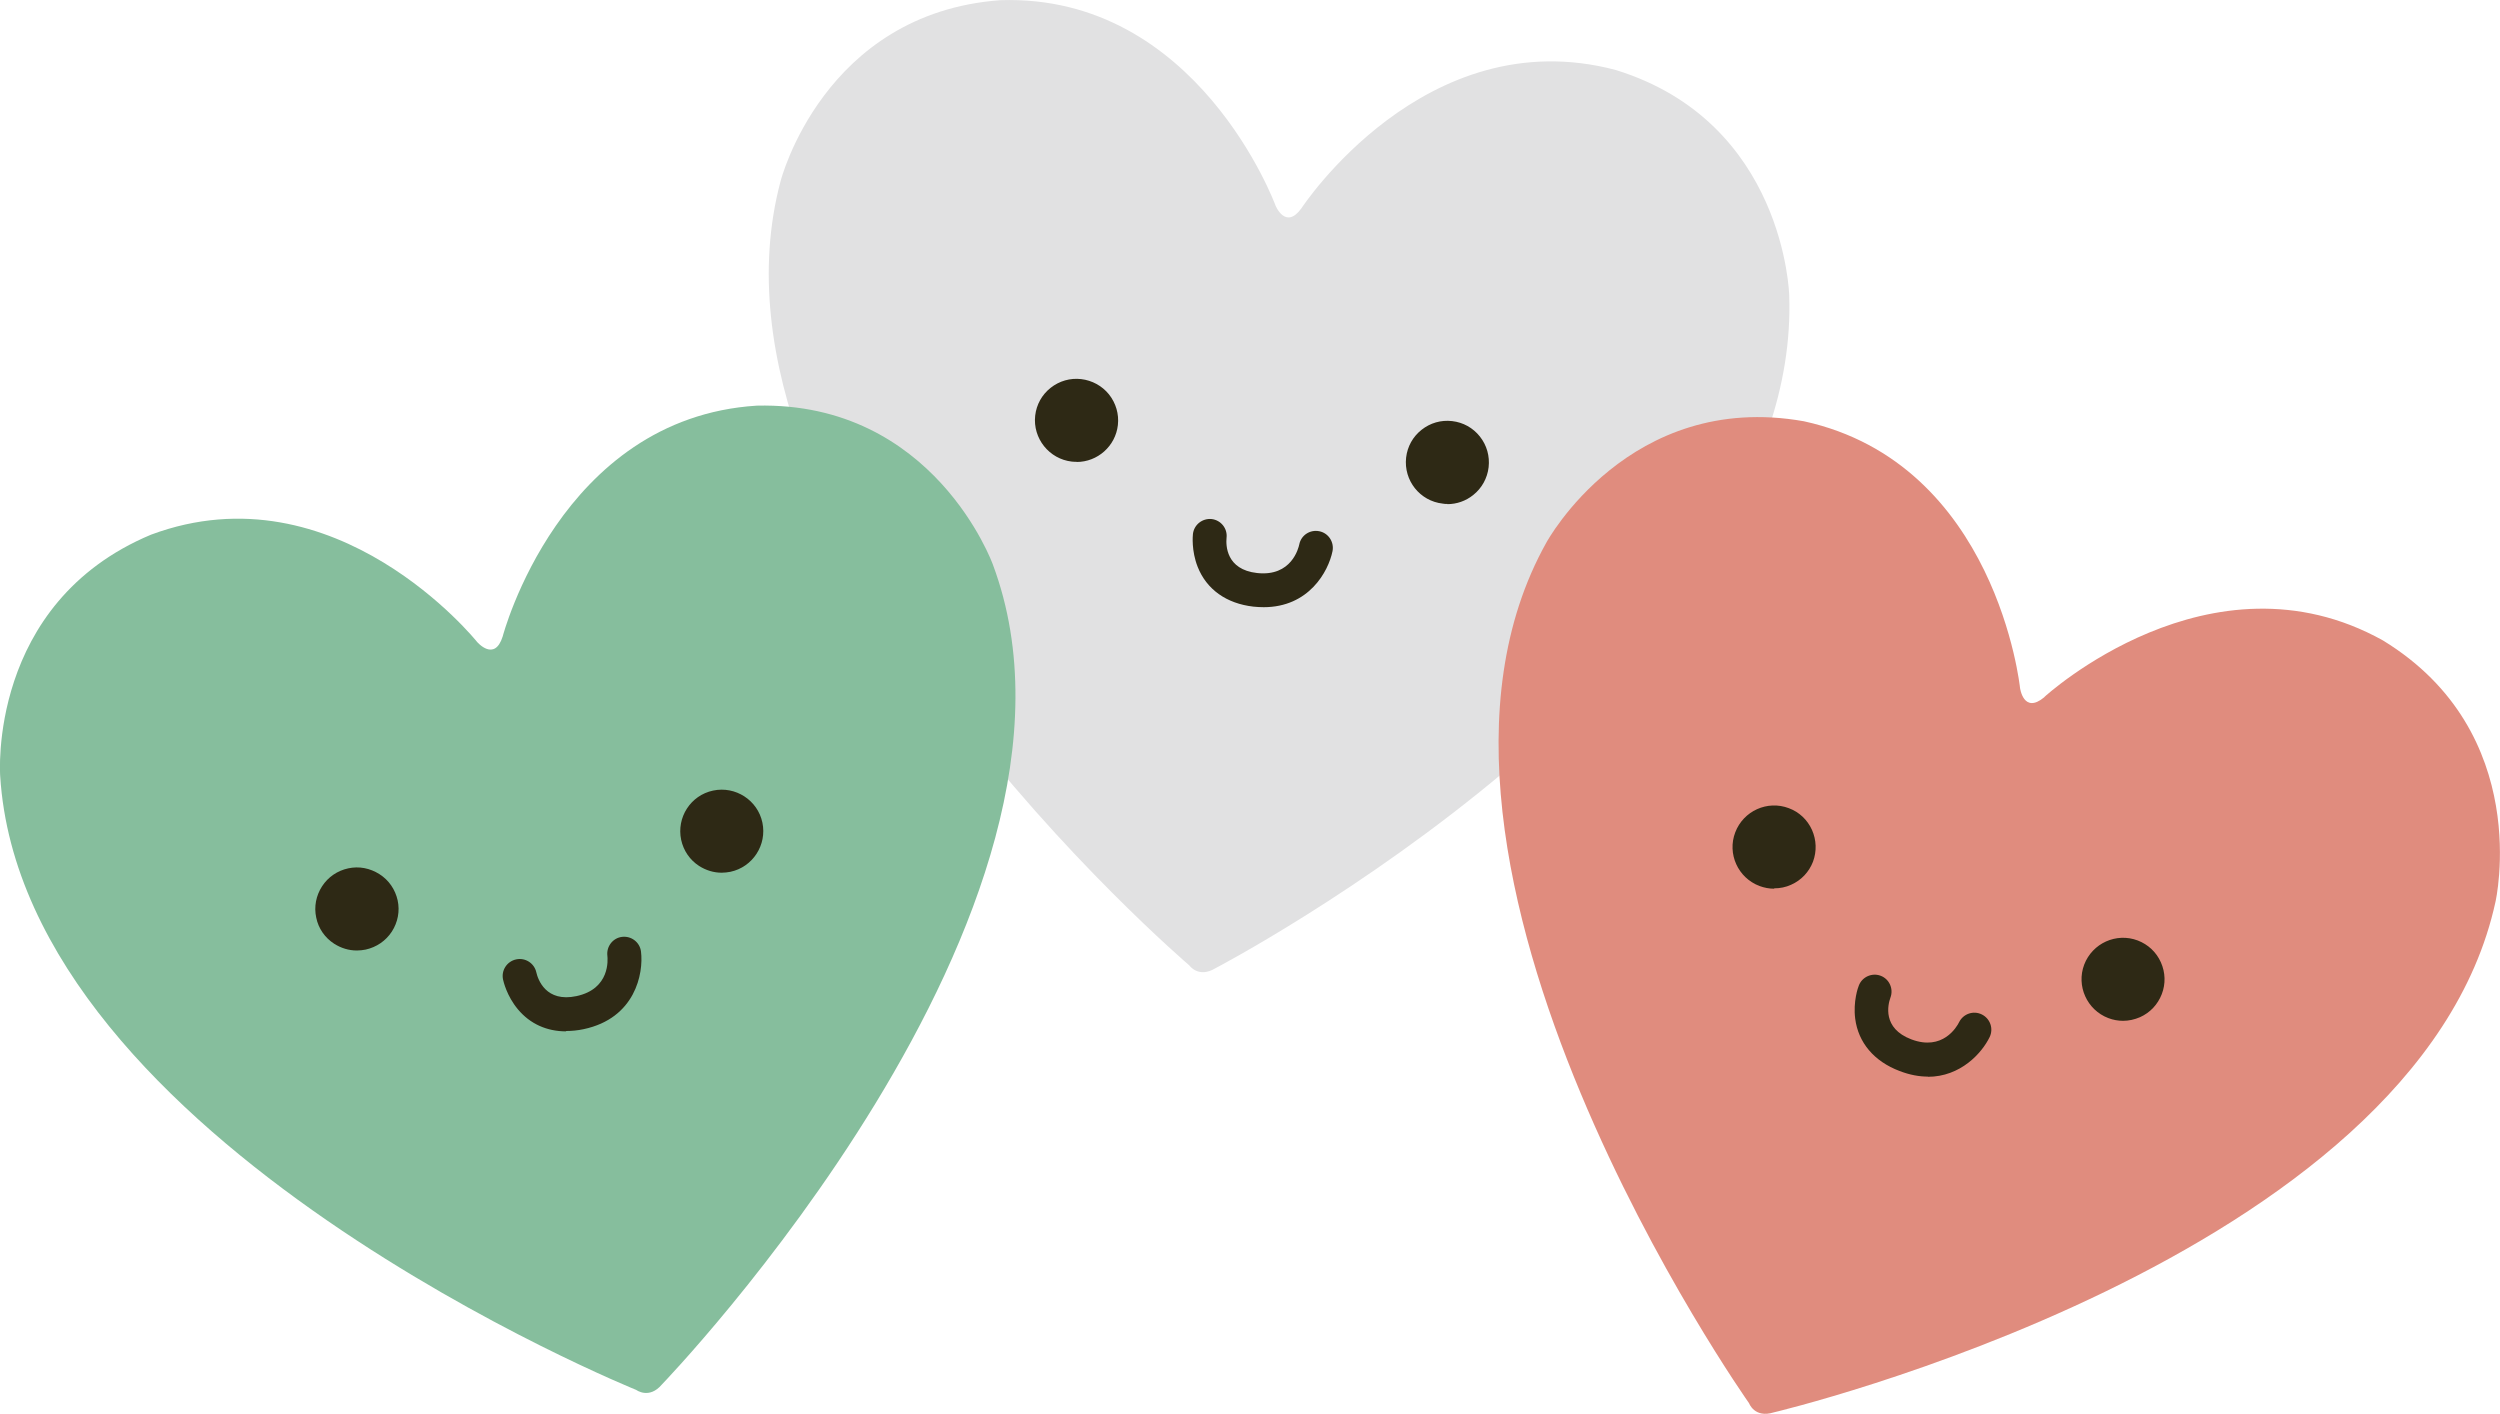
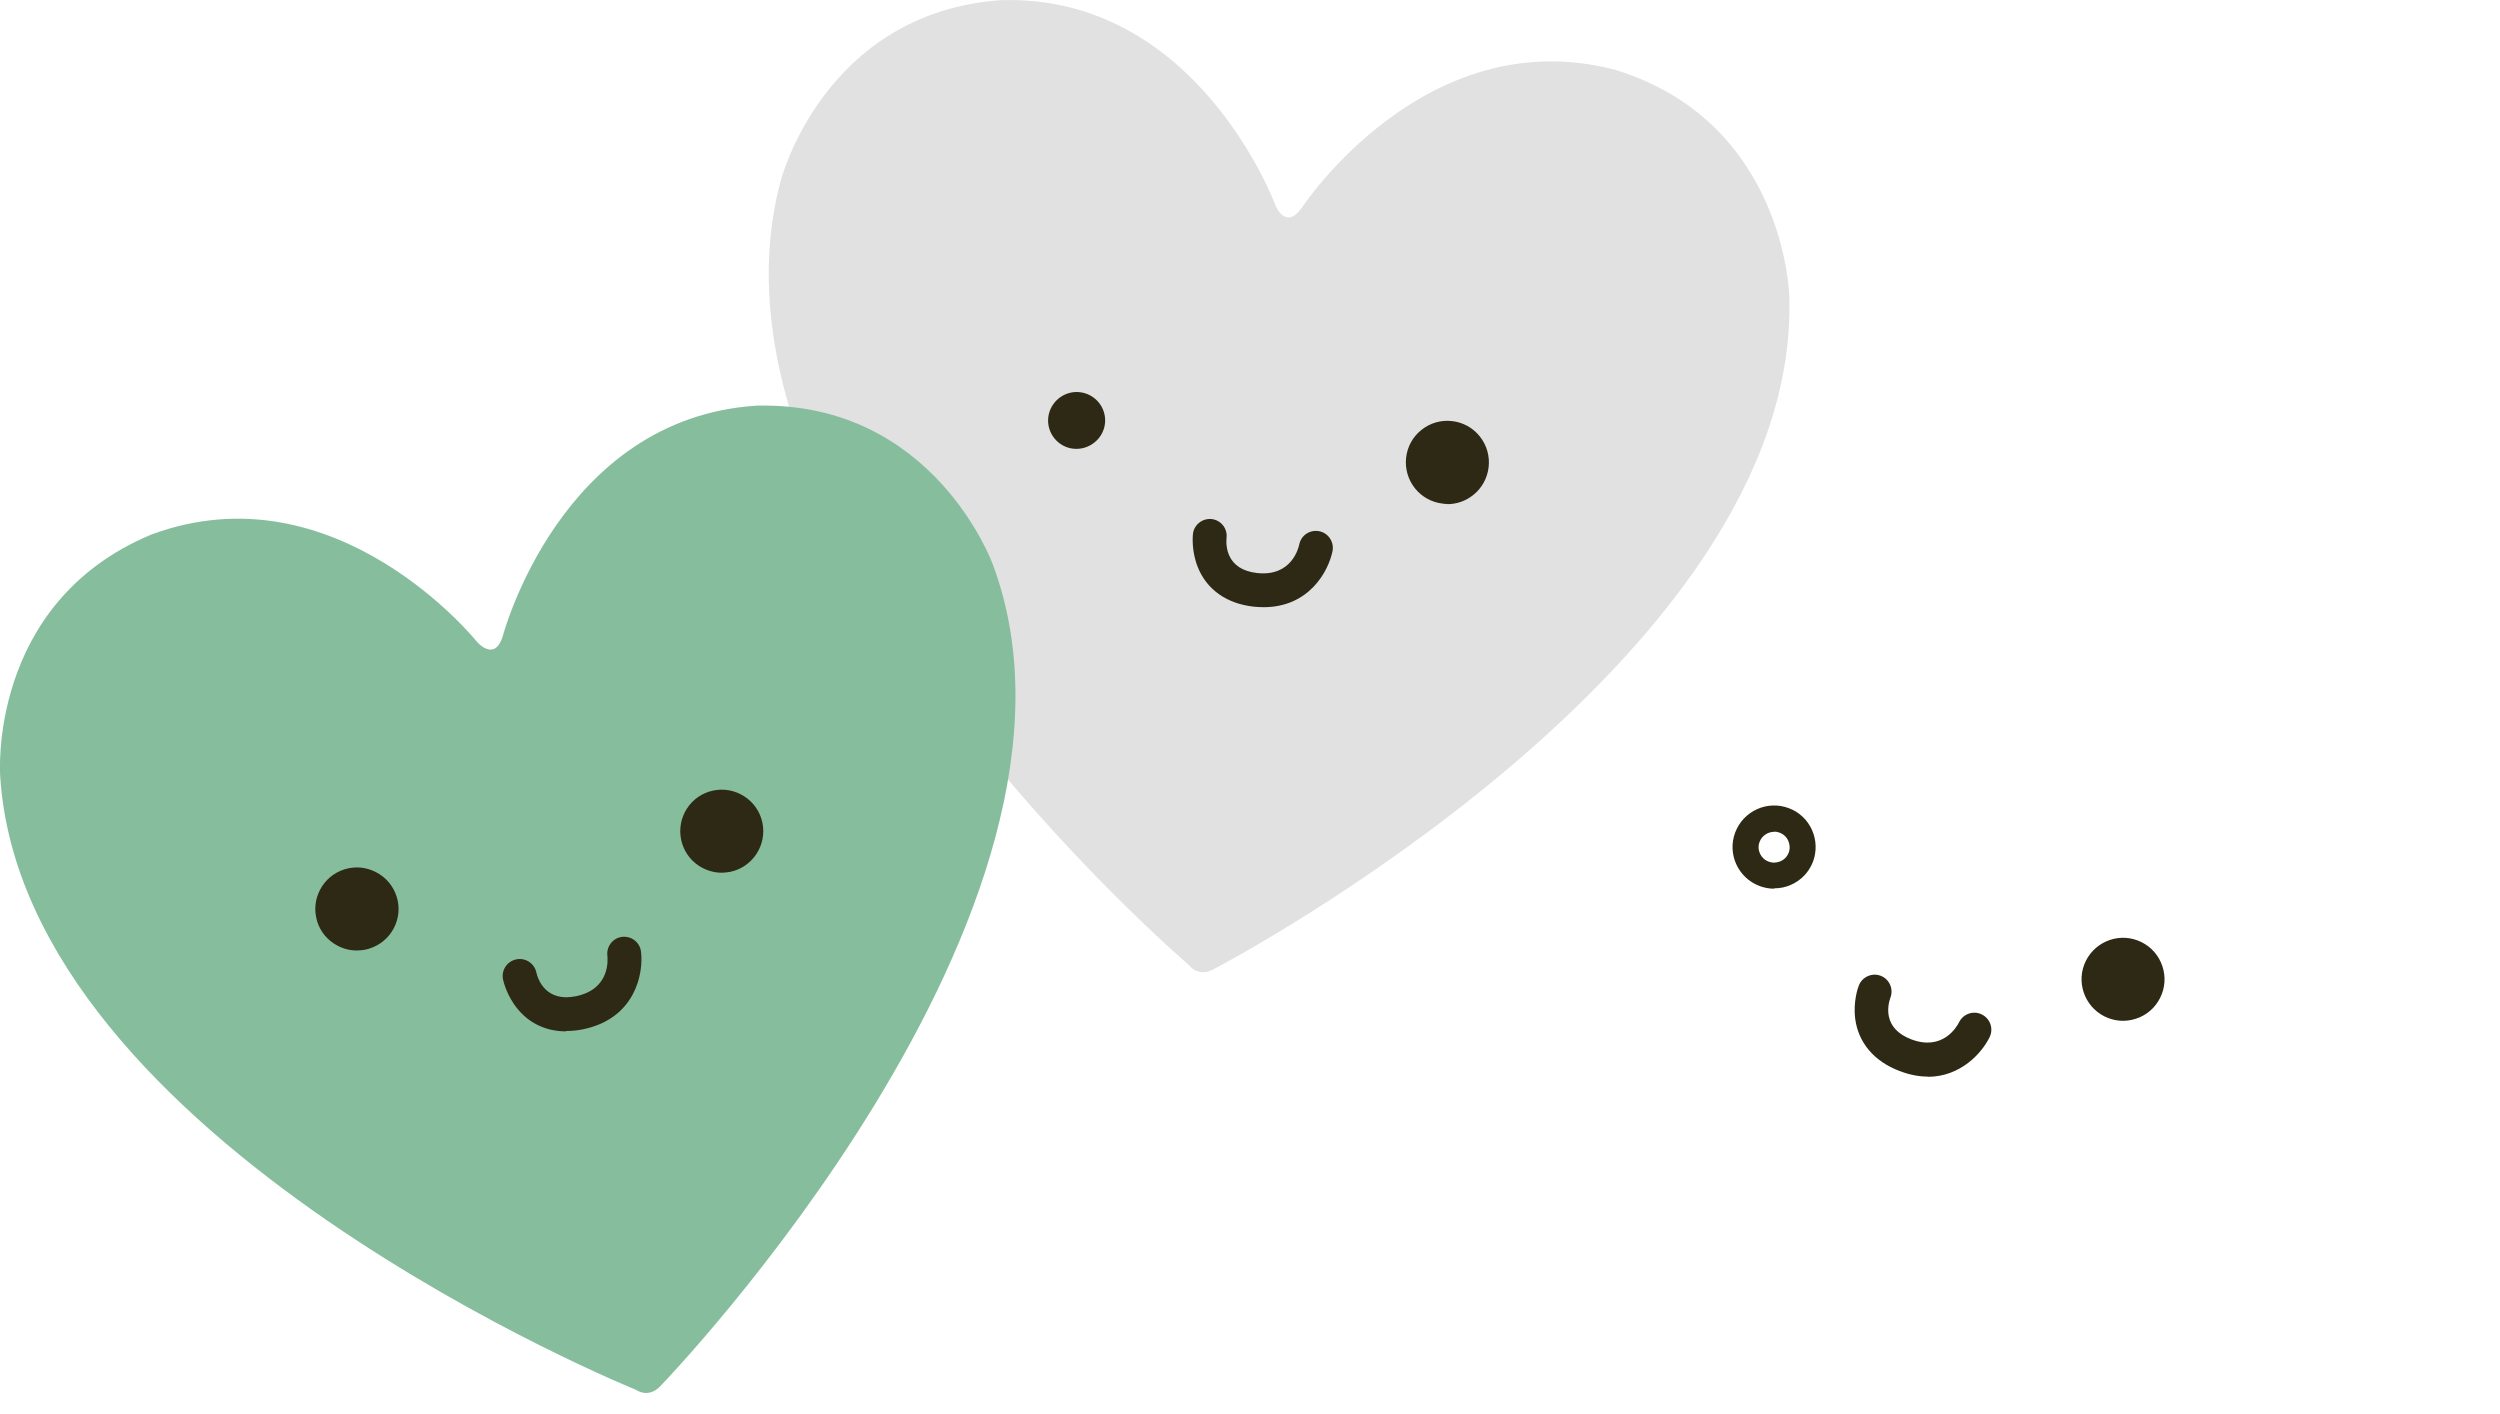
<svg xmlns="http://www.w3.org/2000/svg" id="Calque_2" data-name="Calque 2" width="137.56" height="77.79" viewBox="0 0 137.56 77.79">
  <g id="Calque_1-2" data-name="Calque 1">
    <g>
      <circle cx="18.51" cy="48.59" r="1.78" style="fill: #2e2915;" />
      <circle cx="41.23" cy="43.27" r="1.78" style="fill: #2e2915;" />
-       <path d="m27.92,52.72s1.46,2.4,4.13,2.13,2.8-2.8,2.8-3.86" style="fill: none; stroke: #2e2915; stroke-miterlimit: 10; stroke-width: .64px;" />
      <g>
        <path d="m71.61,11.46s6.79-10.39,17.29-7.61c9.33,2.88,9.55,12.41,9.55,12.41.7,20.18-31.58,37.02-31.58,37.02-.93.56-1.43-.16-1.43-.16,0,0-27.69-23.64-22.49-43.15,0,0,2.35-9.24,12.09-9.96,10.86-.36,15.14,11.29,15.14,11.29,0,0,.55,1.38,1.43.16Z" style="fill: #e1e1e2;" />
        <g>
          <g>
            <path d="m60.8,23.31c-.1.85-.88,1.47-1.74,1.38s-1.48-.88-1.38-1.73.88-1.48,1.74-1.38,1.48.87,1.38,1.74Z" style="fill: #2e2915;" />
-             <path d="m59.24,25.41c-.09,0-.17,0-.26-.01-1.25-.14-2.16-1.28-2.02-2.53.07-.61.37-1.15.85-1.53.48-.38,1.08-.55,1.68-.48.6.07,1.15.37,1.53.84.38.48.56,1.08.49,1.69h0c-.13,1.16-1.12,2.03-2.27,2.03Zm0-3.13c-.19,0-.38.06-.53.18-.18.14-.29.34-.32.57-.05.46.28.88.75.94.46.05.89-.29.94-.75.03-.23-.04-.45-.18-.63-.14-.18-.34-.29-.57-.32-.03,0-.07,0-.1,0Z" style="fill: #2e2915;" />
          </g>
          <g>
            <path d="m81.2,25.62c-.1.85-.88,1.48-1.74,1.38s-1.48-.88-1.38-1.73.88-1.48,1.73-1.38,1.48.87,1.38,1.74Z" style="fill: #2e2915;" />
            <path d="m79.64,27.73c-.09,0-.17,0-.26-.02-1.25-.14-2.15-1.27-2.01-2.53.07-.61.37-1.15.85-1.53.48-.38,1.07-.55,1.68-.48.61.07,1.15.37,1.53.85.38.48.55,1.08.48,1.69-.07.6-.37,1.15-.85,1.53-.41.33-.91.5-1.42.5Zm0-3.13c-.19,0-.37.06-.52.18-.18.14-.29.34-.32.57-.05.46.28.88.75.94.23.02.45-.04.63-.18.18-.14.29-.34.31-.56h0c.03-.23-.04-.45-.18-.63s-.34-.29-.57-.31c-.03,0-.06,0-.1,0Z" style="fill: #2e2915;" />
          </g>
          <path d="m69.54,33.41c-.18,0-.37-.01-.57-.03-1.49-.17-2.58-.95-3.07-2.19-.35-.89-.27-1.72-.26-1.81.06-.51.52-.87,1.03-.82.51.06.88.52.82,1.03-.04.41-.03,1.75,1.68,1.94,1.9.21,2.28-1.38,2.32-1.57.1-.51.59-.83,1.1-.73.51.1.83.6.73,1.1-.23,1.12-1.3,3.08-3.79,3.08Z" style="fill: #2e2915;" />
        </g>
      </g>
      <g>
-         <path d="m112.49,38.35s9.14-8.4,18.63-3.11c8.33,5.09,6.19,14.39,6.19,14.39-4.3,19.73-39.73,28.09-39.73,28.09-1.04.32-1.34-.51-1.34-.51,0,0-21.01-29.74-11.15-47.36,0,0,4.55-8.38,14.17-6.67,10.61,2.33,11.89,14.67,11.89,14.67,0,0,.19,1.47,1.34.51Z" style="fill: #e08c7e;" />
        <g>
          <g>
-             <path d="m99.09,47.17c-.3.8-1.22,1.21-2.02.91s-1.22-1.22-.91-2.02,1.22-1.22,2.02-.91,1.22,1.21.91,2.02Z" style="fill: #2e2915;" />
            <path d="m97.62,48.9c-.27,0-.54-.05-.81-.15-1.18-.45-1.78-1.77-1.33-2.95.45-1.18,1.77-1.78,2.95-1.33.57.21,1.02.64,1.27,1.19.25.56.27,1.18.06,1.75h0c-.22.57-.64,1.02-1.2,1.27-.3.14-.62.2-.94.2Zm0-3.13c-.34,0-.67.21-.8.55-.17.44.06.93.5,1.09.21.08.44.07.65-.02.21-.09.37-.26.45-.47h0c.08-.21.07-.44-.02-.65-.09-.21-.26-.37-.47-.45-.1-.04-.2-.06-.3-.06Z" style="fill: #2e2915;" />
          </g>
          <g>
            <path d="m118.29,54.44c-.3.8-1.21,1.21-2.02.91s-1.21-1.21-.91-2.02,1.21-1.22,2.02-.91,1.22,1.21.91,2.02Z" style="fill: #2e2915;" />
            <path d="m116.82,56.17c-.27,0-.55-.05-.81-.15-1.18-.45-1.77-1.77-1.33-2.94.45-1.18,1.77-1.78,2.95-1.33.57.22,1.02.64,1.27,1.2.25.56.27,1.18.05,1.75h0c-.22.57-.64,1.02-1.2,1.27-.3.13-.62.2-.94.2Zm0-3.13c-.34,0-.67.21-.8.55-.17.44.06.93.49,1.09.21.08.44.07.65-.02.21-.09.37-.26.44-.47h0c.08-.21.07-.45-.02-.65-.09-.21-.26-.36-.47-.45-.1-.04-.2-.05-.3-.05Z" style="fill: #2e2915;" />
          </g>
          <path d="m106.09,59.24c-.48,0-1-.09-1.57-.31-1.4-.53-2.27-1.56-2.44-2.88-.12-.95.16-1.73.2-1.82.18-.48.73-.72,1.2-.54.48.18.72.72.54,1.2-.14.39-.46,1.69,1.15,2.3,1.72.65,2.5-.68,2.63-.95.23-.46.79-.65,1.25-.42.46.23.65.78.43,1.24-.42.87-1.59,2.19-3.41,2.19Z" style="fill: #2e2915;" />
        </g>
      </g>
      <g>
        <path d="m27.66,35.02s3.14-12.01,13.98-12.7c9.76-.23,12.99,8.74,12.99,8.74,7.06,18.92-18.21,45.12-18.21,45.12-.7.83-1.41.3-1.41.3C35.03,76.49,1.27,62.85.01,42.7c0,0-.71-9.51,8.3-13.28,10.18-3.79,17.94,5.9,17.94,5.9,0,0,.96,1.13,1.41-.3Z" style="fill: #86be9d;" />
        <g>
          <g>
            <path d="m21.17,49.69c.18.84-.37,1.68-1.21,1.86s-1.68-.36-1.86-1.2.36-1.68,1.21-1.86,1.68.36,1.86,1.21Z" style="fill: #2e2915;" />
            <path d="m19.63,52.3c-.44,0-.86-.13-1.24-.37-.51-.33-.87-.84-.99-1.44-.13-.6-.01-1.21.32-1.72.33-.51.84-.86,1.44-.99.6-.13,1.2-.01,1.72.32.52.33.87.85,1,1.44.13.59.01,1.21-.32,1.72-.33.51-.85.86-1.44.99-.16.03-.32.05-.48.05Zm0-3.13c-.06,0-.12,0-.18.02-.22.05-.41.18-.54.37-.12.19-.17.42-.12.64.05.22.18.41.37.53.19.12.42.17.64.12.22-.05.41-.18.53-.37.12-.19.17-.42.12-.63h0c-.05-.22-.18-.41-.37-.54-.14-.09-.3-.14-.46-.14Z" style="fill: #2e2915;" />
          </g>
          <g>
            <path d="m41.25,45.41c.18.84-.36,1.68-1.21,1.86s-1.68-.36-1.86-1.2.36-1.68,1.2-1.86,1.68.36,1.86,1.21Z" style="fill: #2e2915;" />
            <path d="m39.71,48.02c-.44,0-.86-.13-1.24-.37-.51-.33-.86-.84-.99-1.44-.26-1.23.52-2.45,1.76-2.71,1.23-.26,2.45.53,2.71,1.76h0c.26,1.23-.53,2.45-1.76,2.71-.16.03-.32.05-.48.05Zm0-3.13c-.06,0-.12,0-.18.02-.46.1-.75.55-.65,1.01.05.22.18.41.37.53.19.12.42.16.64.12.46-.1.75-.55.66-1.01-.09-.4-.44-.67-.83-.67Z" style="fill: #2e2915;" />
          </g>
          <path d="m31.15,56.75c-1.06,0-1.98-.41-2.65-1.21-.62-.74-.8-1.55-.82-1.64-.11-.5.21-1,.72-1.11.5-.11,1,.21,1.11.71.09.4.53,1.67,2.21,1.31,1.87-.4,1.72-2.03,1.7-2.22-.06-.51.3-.98.81-1.04.51-.06.98.3,1.04.81.15,1.21-.32,3.67-3.16,4.27-.33.07-.65.1-.96.1Z" style="fill: #2e2915;" />
        </g>
      </g>
    </g>
  </g>
</svg>